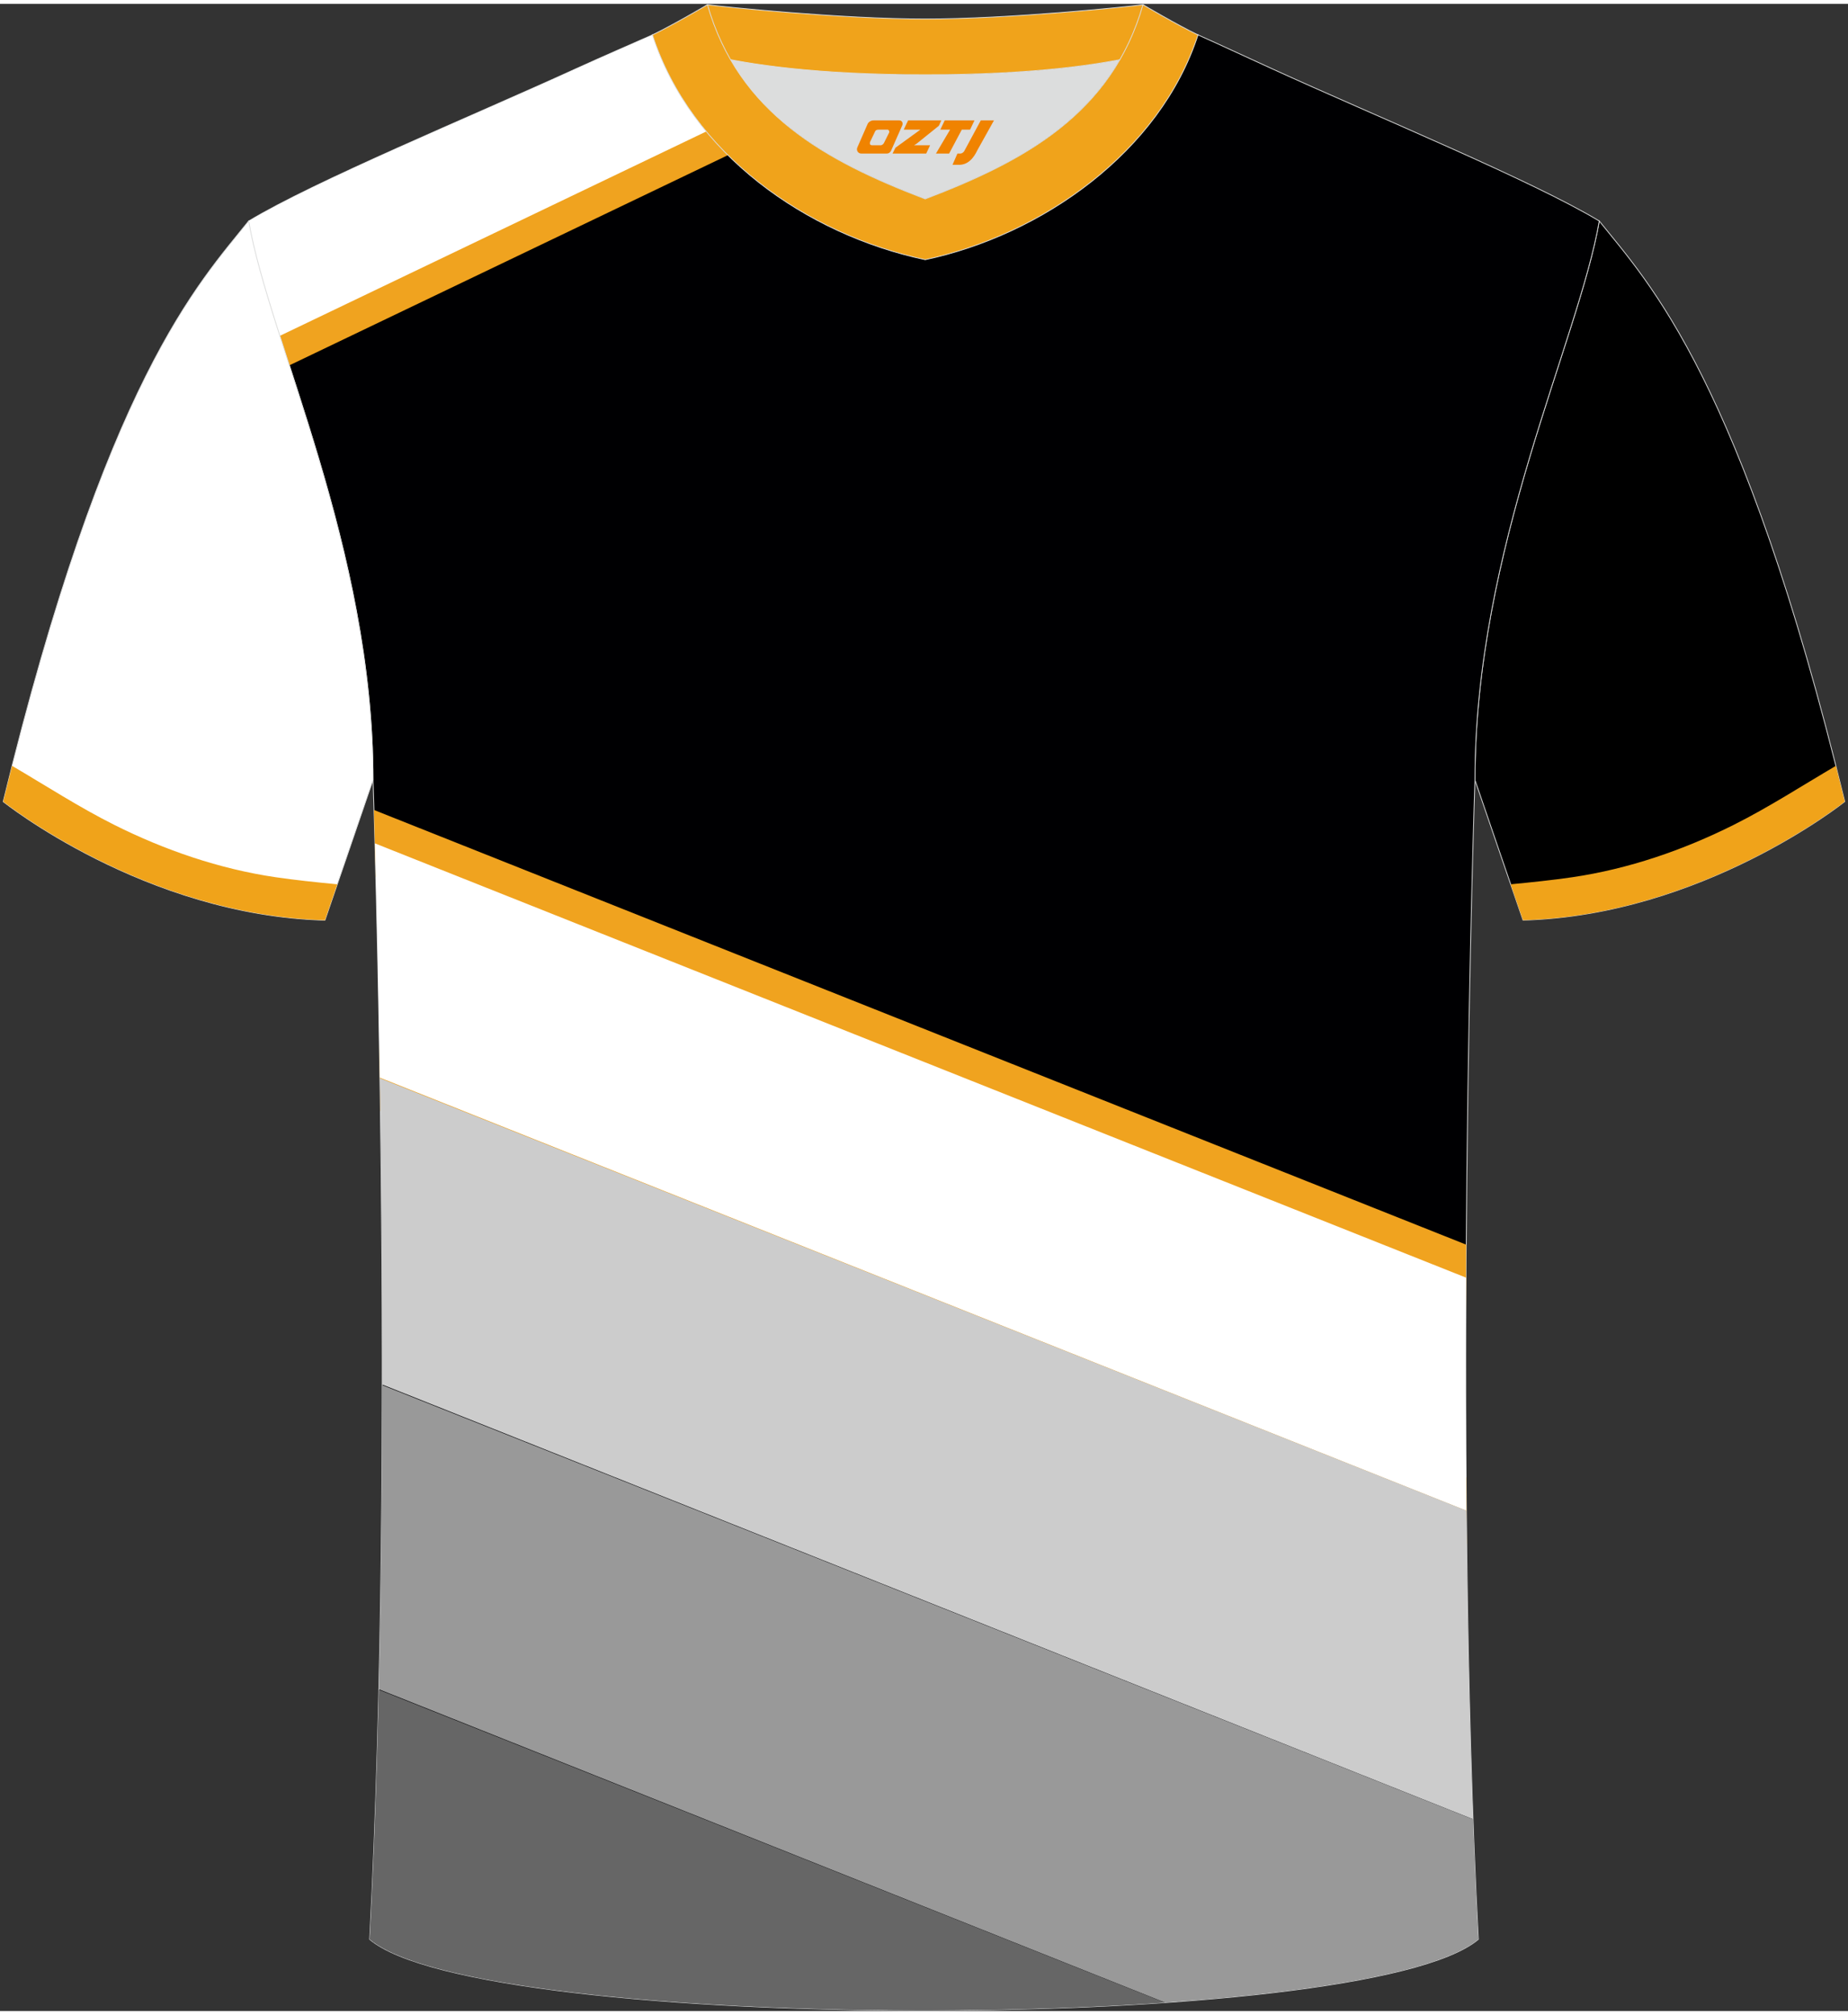
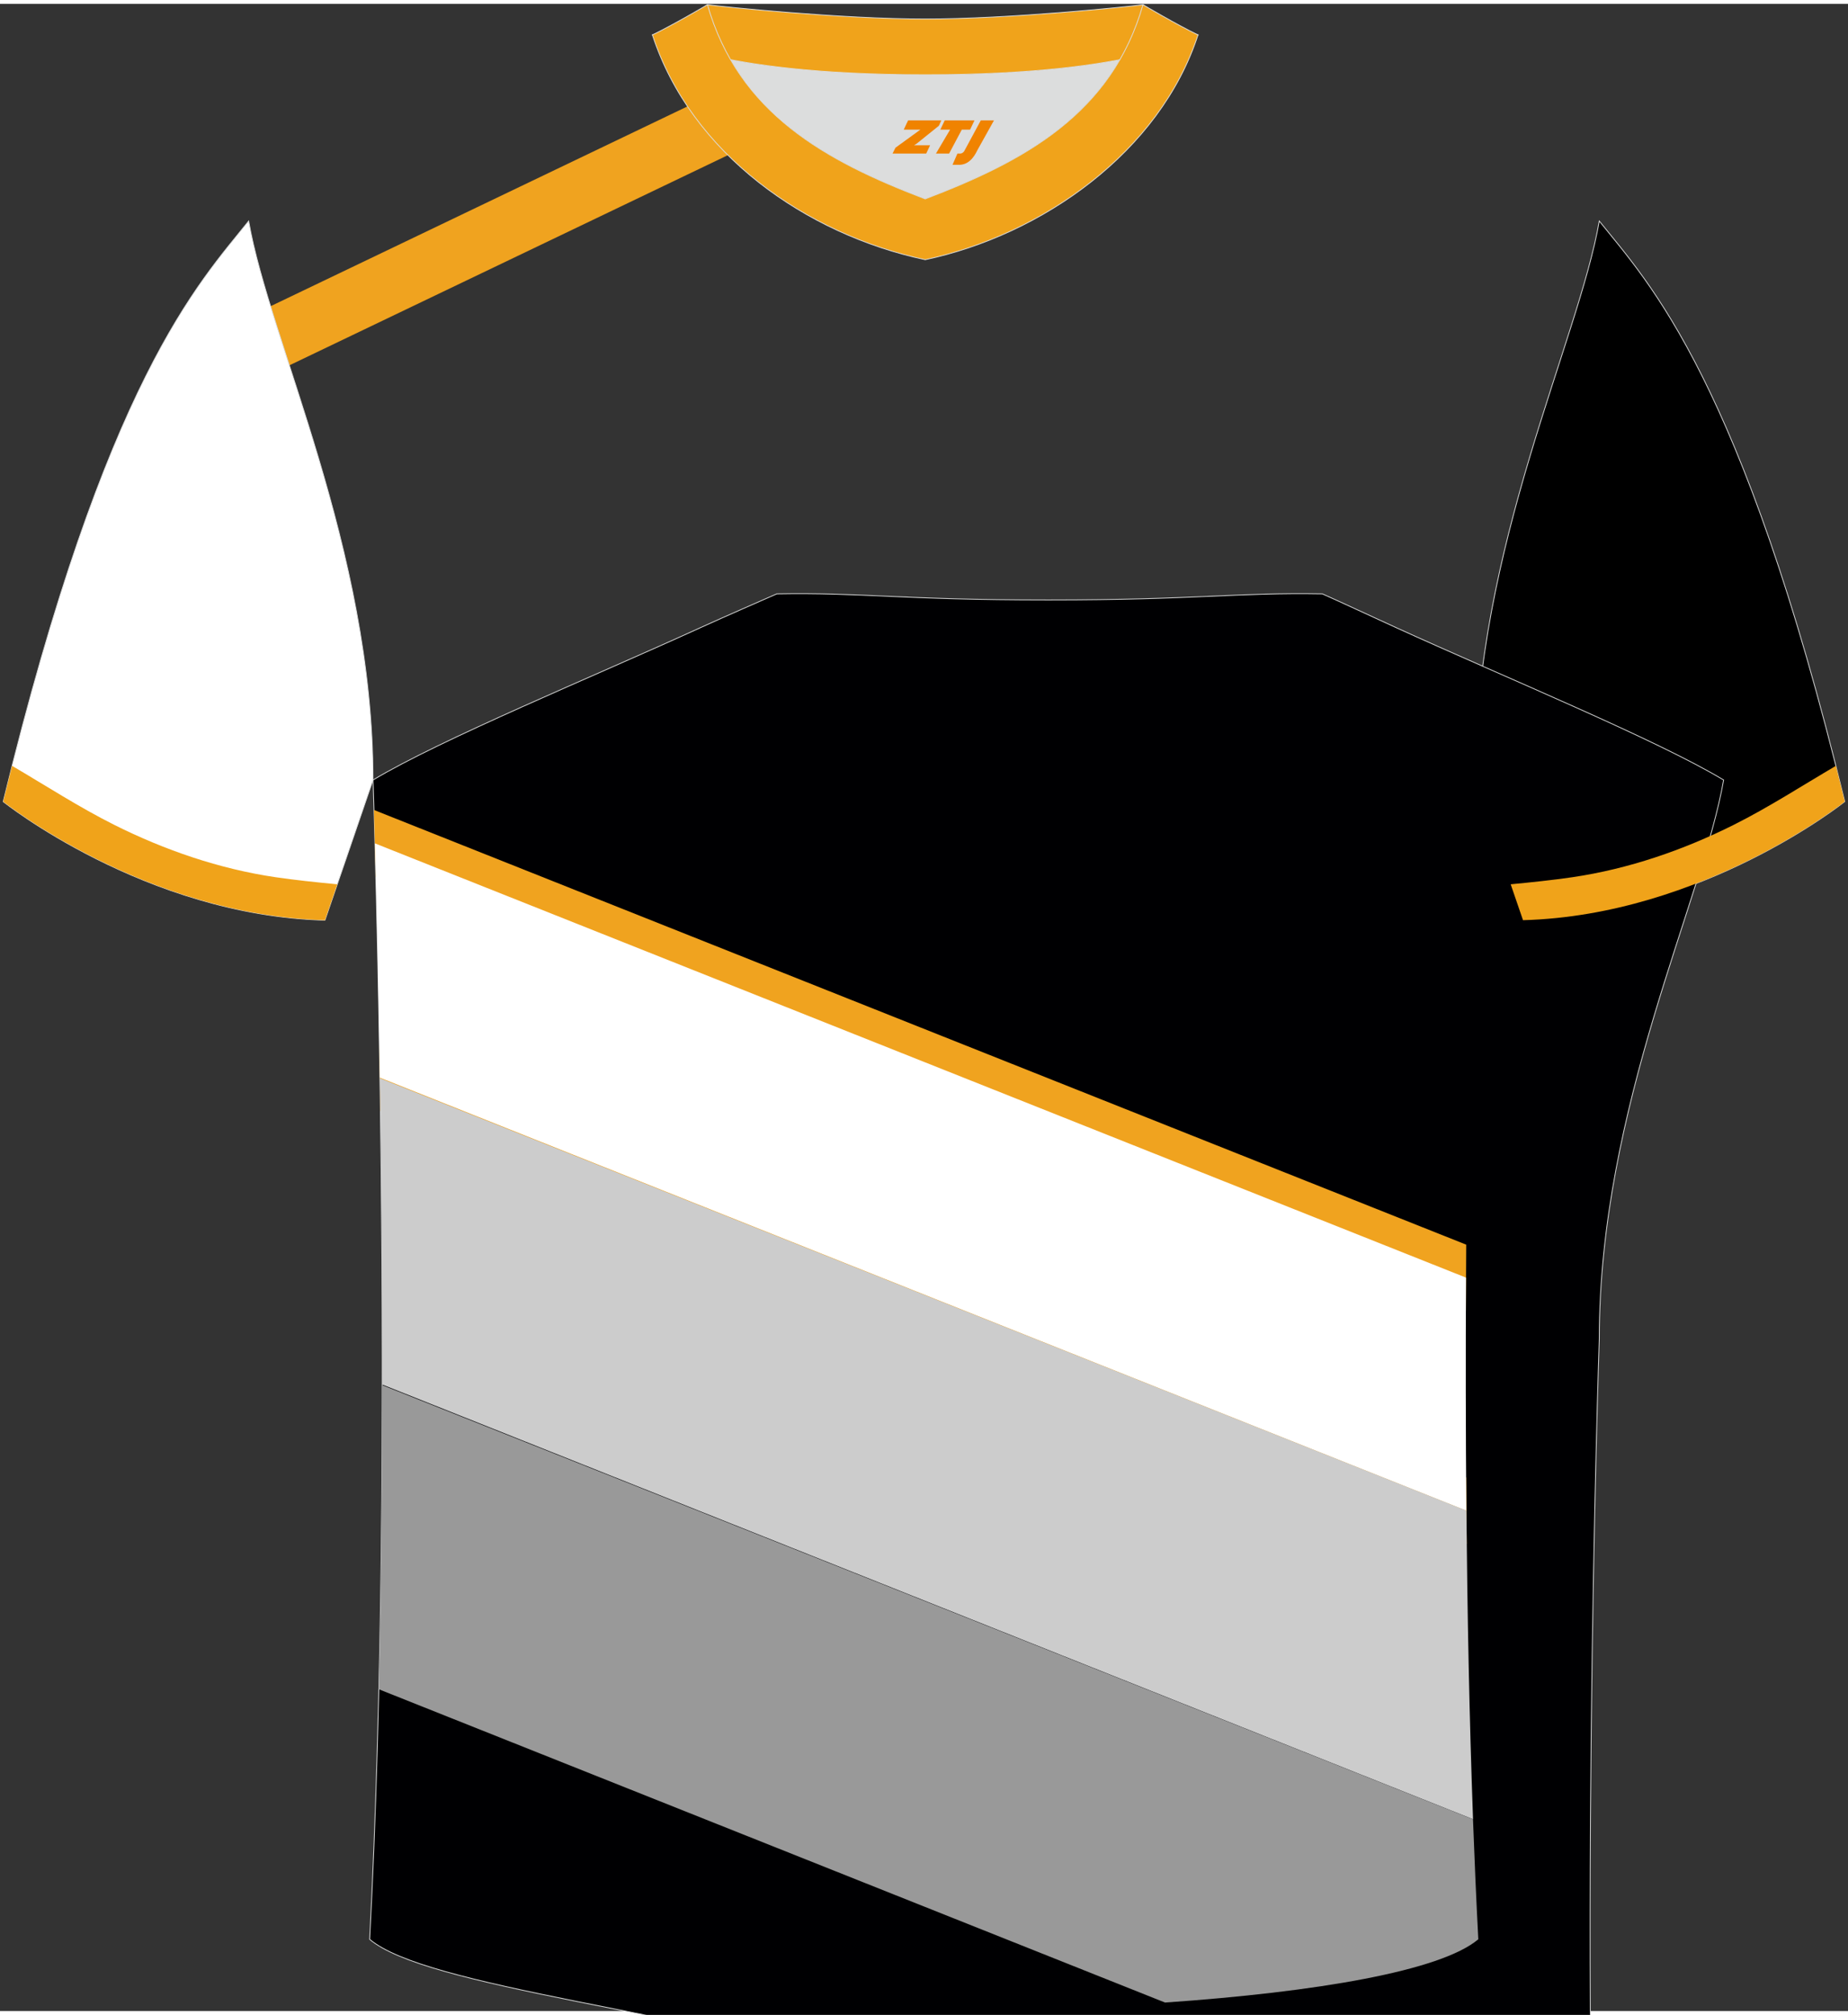
<svg xmlns="http://www.w3.org/2000/svg" version="1.1" id="图层_1" x="0px" y="0px" width="378px" height="412px" viewBox="0 0 379 411.5" enable-background="new 0 0 379 411.5" xml:space="preserve">
  <rect x="0" y="0" width="379" height="411.5" fill="#333333" stroke="none" />
  <g>
    <path stroke="#DCDDDD" stroke-width="0.162" stroke-miterlimit="22.926" d="M327.99,44.52c10.2,12.75,29.25,32.3,50.34,119.02   c0,0-29.08,23.29-65.98,24.31c0,0-7.14-20.75-9.86-28.74C302.49,111.51,323.72,69.19,327.99,44.52z" />
-     <path fill="#000002" stroke="#DCDDDD" stroke-width="0.162" stroke-miterlimit="22.926" d="M75.81,396.8   c5.36-101,0.7-237.68,0.7-237.68c0-47.62-21.24-89.93-25.5-114.6c13.63-8.23,45.28-21.25,67.14-31.23   c5.55-2.52,11.68-5.18,15.66-6.93c17.52-0.32,25.34,1.25,55.54,1.25h0.31c30.2,0,38.53-1.57,56.04-1.25   c3.98,1.76,9.6,4.41,15.15,6.93c21.87,9.98,53.51,23,67.14,31.23c-4.27,24.67-25.5,66.98-25.5,114.6c0,0-4.66,136.67,0.7,237.68   C280.12,416.24,98.88,416.24,75.81,396.8z" />
+     <path fill="#000002" stroke="#DCDDDD" stroke-width="0.162" stroke-miterlimit="22.926" d="M75.81,396.8   c5.36-101,0.7-237.68,0.7-237.68c13.63-8.23,45.28-21.25,67.14-31.23   c5.55-2.52,11.68-5.18,15.66-6.93c17.52-0.32,25.34,1.25,55.54,1.25h0.31c30.2,0,38.53-1.57,56.04-1.25   c3.98,1.76,9.6,4.41,15.15,6.93c21.87,9.98,53.51,23,67.14,31.23c-4.27,24.67-25.5,66.98-25.5,114.6c0,0-4.66,136.67,0.7,237.68   C280.12,416.24,98.88,416.24,75.81,396.8z" />
    <g>
      <path fill="#F0A31F" d="M76.69,165.26l224.01,89.12c-0.03,4.43-0.06,8.95-0.07,13.53L77.07,178.97    C76.92,173.25,76.79,168.6,76.69,165.26L76.69,165.26z M300.8,315.73c-0.05-4.55-0.09-9.1-0.12-13.61l-222.88-88.8    c0.07,4.36,0.14,8.92,0.21,13.65L300.8,315.73z" />
      <path fill="#FFFFFF" d="M76.89,172.11l223.77,89.03c-0.08,15.25-0.07,31.38,0.07,47.78L77.9,220.14    C77.59,199.68,77.18,182.87,76.89,172.11z" />
      <path fill="#CCCCCC" d="M77.91,220.26l222.83,88.65c0.19,21.07,0.6,42.59,1.36,63.27L78.38,283.06    C78.4,260.32,78.19,238.79,77.91,220.26z" />
      <path fill="#999999" d="M78.38,283.18l223.71,89c0.31,8.37,0.67,16.61,1.09,24.61c-7.7,6.49-33.05,10.81-64.25,12.97L77.68,345.53    C78.17,324.62,78.36,303.42,78.38,283.18z" />
-       <path fill="#666666" d="M77.68,345.63l161.23,64.14c-62.23,4.3-147.74-0.02-163.1-12.97C76.67,380.44,77.28,363.13,77.68,345.63z" />
      <path fill="#F0A31F" d="M198.24,7.56L59.34,74.11c-1.37-4.25-2.68-8.3-3.86-12.12L169.54,7.34c5.44,0.15,11.84,0.26,19.8,0.26    h0.31C192.74,7.61,195.58,7.59,198.24,7.56z" />
-       <path fill="#FFFFFF" d="M183.61,7.59L57.39,68.06C54.53,59.1,52.14,51.17,51,44.53c13.63-8.23,45.28-21.25,67.14-31.23    c5.55-2.52,11.68-5.18,15.66-6.93C150.15,6.06,158.07,7.41,183.61,7.59z" />
    </g>
    <path fill="#DCDDDD" d="M149.83,11.44c8.45,14.62,23.39,22.27,39.92,28.55c16.55-6.29,31.48-13.92,39.92-28.56   c-8.65,1.66-21.45,3.09-39.92,3.09C171.29,14.53,158.49,13.1,149.83,11.44z" />
    <path fill="#F0A31B" stroke="#DCDDDD" stroke-width="0.162" stroke-miterlimit="22.926" d="M189.75,3.1   c-17.28,0-41.78-2.53-44.66-2.93c0,0-5.53,4.46-11.29,6.19c0,0,11.78,8.17,55.95,8.17s55.95-8.17,55.95-8.17   c-5.76-1.72-11.29-6.19-11.29-6.19C231.52,0.57,207.04,3.1,189.75,3.1z" />
    <path fill="#F0A31B" stroke="#DCDDDD" stroke-width="0.162" stroke-miterlimit="22.926" d="M189.75,52.45   c23.96-5.08,48.15-22.11,55.95-46.09c-4.43-2.13-11.29-6.19-11.29-6.19c-6.4,22.33-24.3,32.08-44.66,39.82   c-20.33-7.73-38.27-17.52-44.66-39.82c0,0-6.86,4.05-11.29,6.19C141.71,30.71,165.4,47.29,189.75,52.45z" />
    <path fill="#FFFFFF" stroke="#DCDDDD" stroke-width="0.162" stroke-miterlimit="22.926" d="M51,44.52   C40.8,57.28,21.75,76.83,0.66,163.55c0,0,29.08,23.29,65.98,24.31c0,0,7.14-20.75,9.86-28.74C76.5,111.51,55.27,69.19,51,44.52z" />
    <path fill="#F0A31A" d="M23.44,168.32c-7.17-3.59-14.02-8.03-20.96-12.1c-0.6,2.39-1.21,4.83-1.82,7.33   c0,0,29.08,23.29,65.98,24.31c0,0,1.07-3.1,2.53-7.36c-4.2-0.4-8.51-0.85-12.65-1.45C45.02,177.36,33.79,173.5,23.44,168.32z" />
    <path fill="#F0A31A" d="M355.55,168.32c7.17-3.59,14.02-8.03,20.96-12.1c0.6,2.39,1.21,4.83,1.82,7.33c0,0-29.08,23.29-65.98,24.31   c0,0-1.07-3.1-2.53-7.36c4.2-0.4,8.51-0.85,12.65-1.45C333.97,177.36,345.2,173.5,355.55,168.32z" />
  </g>
  <g>
    <path fill="#F08300" d="M201.15,23.89l-3.4,6.3c-0.2,0.3-0.5,0.5-0.8,0.5h-0.6l-1,2.3h1.2c2,0.1,3.2-1.5,3.9-3L203.85,23.89h-2.5L201.15,23.89z" />
    <polygon fill="#F08300" points="193.95,23.89 ,199.85,23.89 ,198.95,25.79 ,197.25,25.79 ,194.65,30.69 ,191.95,30.69 ,194.85,25.79 ,192.85,25.79 ,193.75,23.89" />
    <polygon fill="#F08300" points="187.95,28.99 ,187.45,28.99 ,187.95,28.69 ,192.55,24.99 ,193.05,23.89 ,186.25,23.89 ,185.95,24.49 ,185.35,25.79 ,188.15,25.79 ,188.75,25.79 ,183.65,29.49    ,183.05,30.69 ,189.65,30.69 ,189.95,30.69 ,190.75,28.99" />
-     <path fill="#F08300" d="M184.45,23.89H179.15C178.65,23.89,178.15,24.19,177.95,24.59L175.85,29.39C175.55,29.99,175.95,30.69,176.65,30.69h5.2c0.4,0,0.7-0.2,0.9-0.6L185.05,24.89C185.25,24.39,184.95,23.89,184.45,23.89z M182.35,26.39L181.25,28.59C181.05,28.89,180.75,28.99,180.65,28.99l-1.8,0C178.65,28.99,178.25,28.89,178.45,28.29l1-2.1c0.1-0.3,0.4-0.4,0.7-0.4h1.9   C182.25,25.79,182.45,26.09,182.35,26.39z" />
  </g>
</svg>